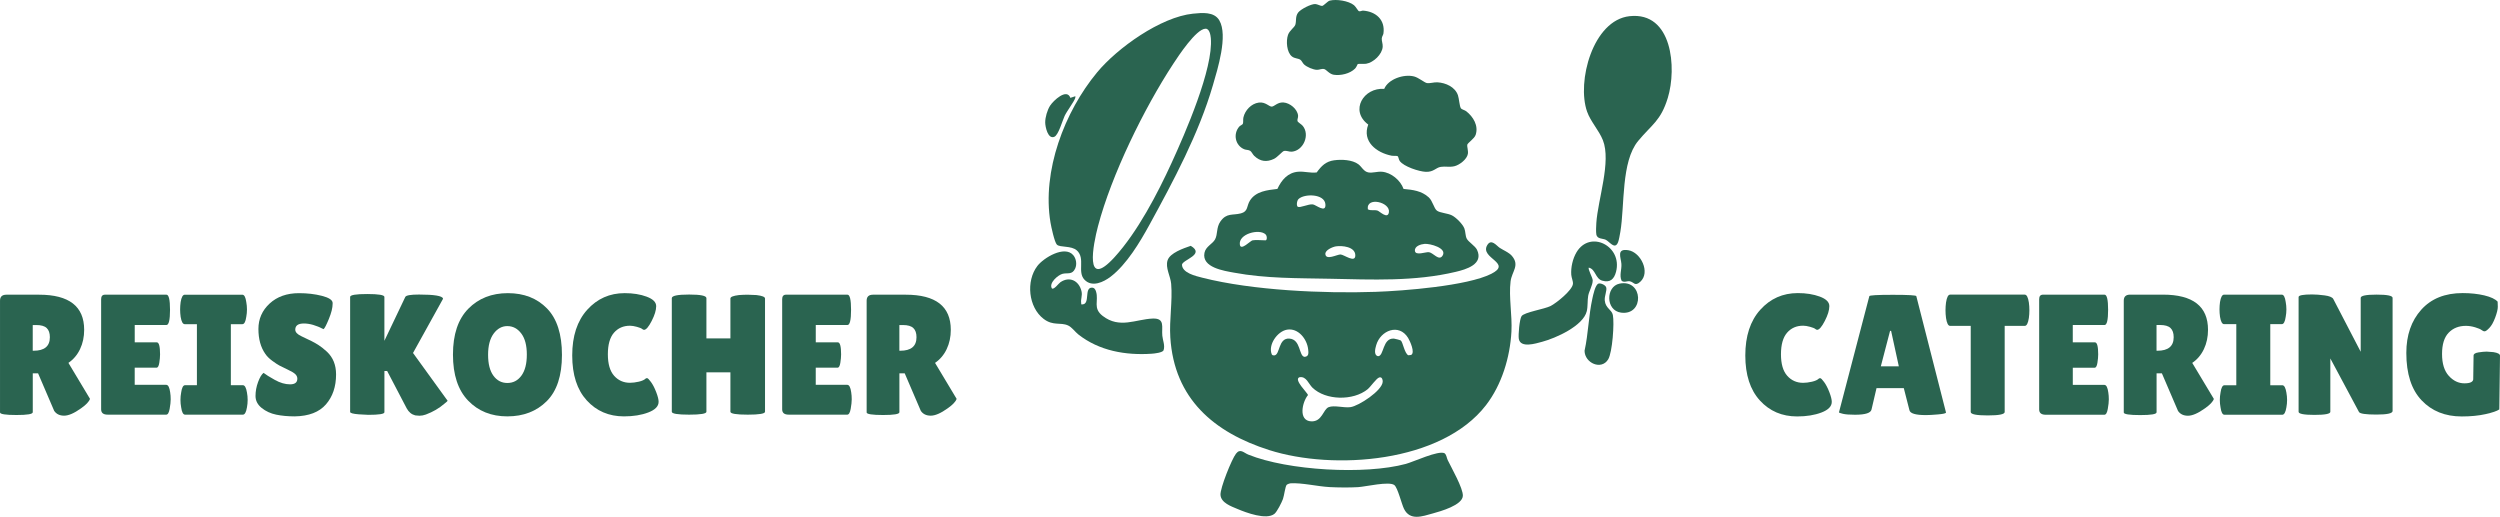
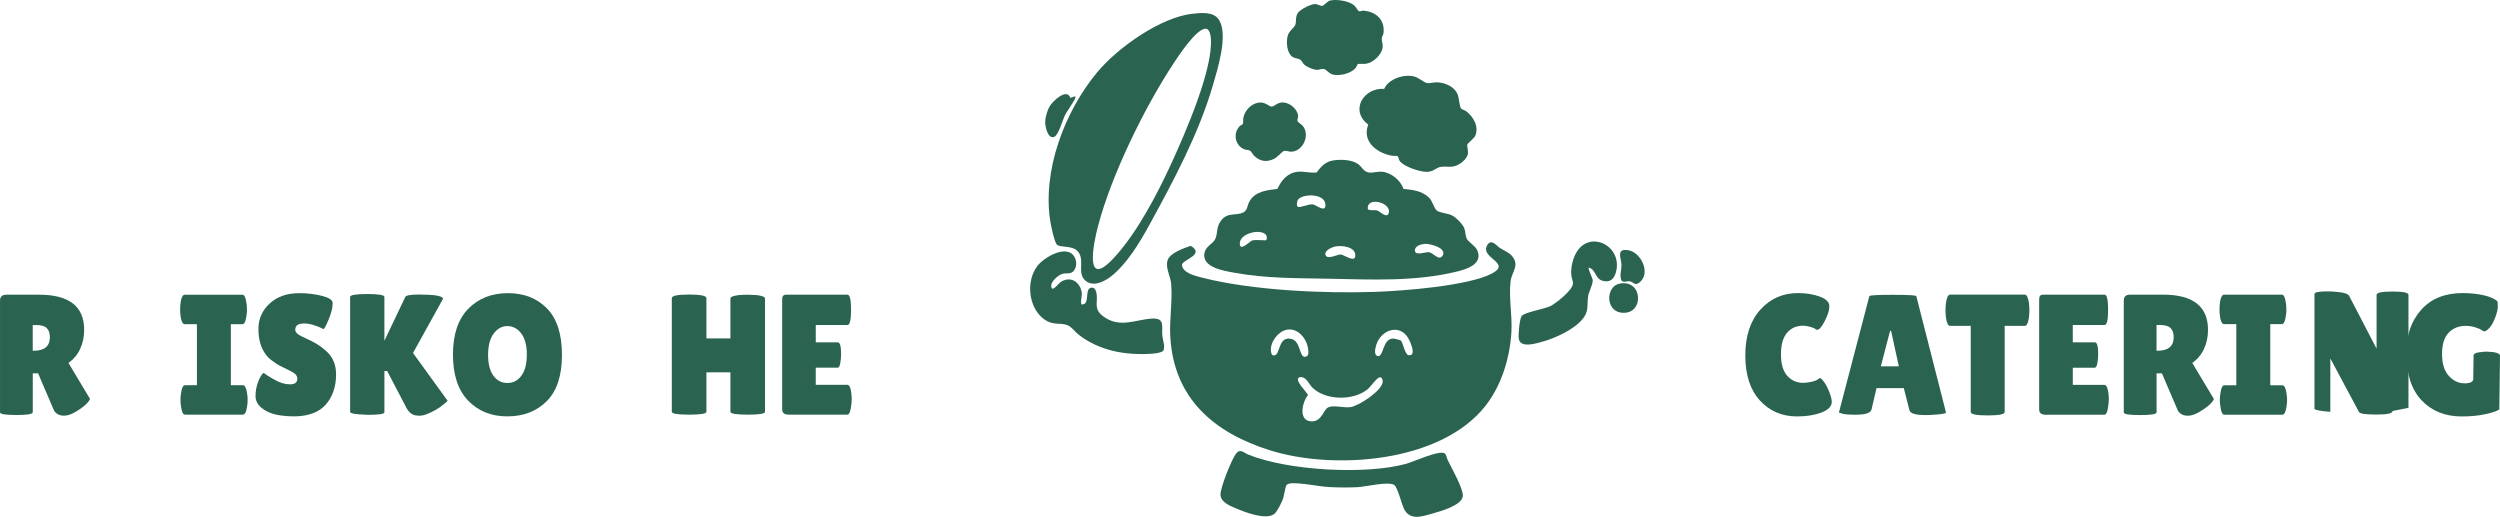
<svg xmlns="http://www.w3.org/2000/svg" id="Ebene_2" data-name="Ebene 2" viewBox="0 0 1307.45 270.27">
  <defs>
    <style>      .cls-1 {        fill: #2a6450;      }    </style>
  </defs>
  <g id="Ebene_1-2" data-name="Ebene 1">
    <g>
      <path class="cls-1" d="M777.14,211.9c-23.27,30.16-79.67,34.22-113.4,23.47-28.88-9.21-49.67-26.86-51.69-58.93-.58-9.19,1.22-18.91.45-27.99-.34-4.01-3.15-8.44-1.87-12.33s8.34-6.26,12.11-7.56c7.68,4.56-4.22,7.21-4.59,9.87.13,4.32,7.13,5.91,10.67,6.81,26.21,6.67,63.5,8.32,90.58,7.39,14.57-.5,48.05-3.1,60.53-9.43,11.23-5.69-6.04-8.11-2.2-14.88,2.15-3.79,4.89.18,6.61,1.31,1.97,1.29,4.79,2.38,6.33,4.17,4.29,5-.01,8.12-.67,13.35-1.01,8.07.91,17.78.45,26.25-.74,13.5-5.04,27.77-13.31,38.5ZM673.14,172.4c-5.13.83-10.16,8.08-7.98,13.02.34.42.79.5,1.3.45,3.07-.31,1.96-9.22,7.88-8.79,6.08.43,4.85,9.27,7.94,9.55,2.33-.17,2.06-2.15,1.85-4.01-.61-5.32-5.16-11.16-10.99-10.22ZM732.61,178.09c1.06.85,1.92,6.7,3.9,7.71l1.46-.16c2.26-1.14-.57-7.3-1.57-8.94-4.78-7.76-14.44-3.91-16.67,3.8-.52,1.79-1.42,5.25.97,5.79,3.15-.02,2.28-9.6,8.29-9.21.53.03,3.33.78,3.62,1.01ZM679.66,197.26c-3.44,1.15,4.33,8.3,4.38,9.36-2.98,3.59-5.23,13.43,1.71,13.74,5.75.25,6.21-6.3,9.12-7.43s7.82.46,11.36,0c4.38-.58,16.71-8.69,16.9-13.31.05-1.09-.39-2.62-1.79-2.23-1.54.43-4.44,4.81-6.11,6.18-7.46,6.1-21.91,5.93-28.88-.86-2.01-1.97-3.15-6.02-6.7-5.43Z" />
      <path class="cls-1" d="M697.74,83.83c3.83-.53,9.46-.32,12.66,2.07,1.79,1.34,2.77,3.82,5.21,4.27,2.24.41,4.68-.56,7.16-.35,4.76.41,9.64,4.41,11.26,8.99,4.78.44,9.44.98,13.17,4.4,2.1,1.92,2.7,5.77,4.3,6.96s5.61,1.34,7.82,2.46,5.63,4.55,6.52,6.85c.61,1.59.49,3.87,1.22,5.3.91,1.79,4.41,3.82,5.38,5.84,3.65,7.63-5.85,10.3-11.08,11.54-21.57,5.14-43.91,4.07-65.84,3.62-16.84-.34-33.46-.09-50.12-3.18-5.25-.97-17.02-2.66-15.49-10.38.66-3.33,4.23-4.62,5.53-7.01,1.49-2.73.57-6.17,2.8-9.37,3.25-4.65,6.38-3.11,10.75-4.26,3.84-1.01,2.94-3.84,4.65-6.6,3.1-5.02,9.19-5.55,14.41-6.18,2.19-4.71,5.45-8.54,10.83-8.99,3.32-.28,6.43.81,9.73.37,2.47-3.42,4.78-5.76,9.13-6.36ZM678.74,108.14c1.08.7,5.58-1.52,7.82-1.26,1.6.18,7.09,4.93,6.59-.16-.53-5.43-11-5.53-14.03-2.64-.92.87-1.22,3.53-.39,4.07ZM715.35,109.46c1.59.89,3.46.16,5.08.68,1.11.36,5.33,4.7,5.94.88.85-5.35-11.99-8.35-11.02-1.56ZM655.05,125.69c1.47-.33,5.03,0,6.81,0,.81,0,.92-2.19.02-3.09-3.15-3.16-14.46-.33-13.44,5.48.55,3.14,5.48-2.15,6.6-2.4ZM745.02,127.55c-1.86.16-5.27,1.11-5.05,3.6.25,2.78,5.69.5,7.36.74,2.28.33,5.21,4.79,7.09,1.83,2.56-4.01-6.64-6.41-9.41-6.18ZM698.58,128.86c-1.66.27-5.62,1.92-5.44,4.02.28,3.43,6.12.2,7.9.2s7.92,4.83,7.76.33c-.16-4.45-7-5.07-10.22-4.56Z" />
      <path class="cls-1" d="M623.95,7.15c4.72-.48,11.03-1.13,13.73,3.5,4.63,7.92-.88,25.44-3.37,33.97-7.36,25.28-20.59,49.95-33.22,73.03-4.98,9.11-11.92,20.67-20.2,27.02-3.77,2.89-9.78,5.75-13.72,1.62-3.92-4.1.57-11.11-3.96-15.28-2.89-2.66-8.85-1.46-10.48-3.07-1.25-1.24-2.98-9.4-3.34-11.52-4.52-26.9,7.31-57.99,24.37-78.56,10.63-12.83,33.31-28.99,50.18-30.71ZM630.45,15.01c-4.93.16-14.22,14.34-16.92,18.46-15.26,23.31-32.22,57.95-39.31,84.86-2.5,9.49-7.36,33.75,8.7,16.13,11.95-13.11,22.43-33.18,29.82-49.32,6.96-15.2,21.93-49.33,20.49-65.24-.15-1.63-.7-4.96-2.79-4.89Z" />
-       <path class="cls-1" d="M852.24,8.46c22.44-2.45,24.72,27.18,19.99,42.72-3.68,12.08-8.35,13.88-15.51,22.53-8.97,10.84-6.97,33.68-9.31,47.53-.23,1.34-.74,4.29-1.17,5.39-1.7,4.33-4.53-.44-6.63-1.31-1.55-.64-4.32-.3-4.76-2.67-.25-1.35-.11-4.6,0-6.1.82-12.21,7.85-32.06,3.43-43.23-2.05-5.16-6.43-9.73-8.26-14.91-5.54-15.66,3.01-47.86,22.22-49.95Z" />
      <path class="cls-1" d="M672.93,253.54c-.8.86-1.31,5.61-1.97,7.43s-3.08,6.66-4.47,7.77c-4.2,3.34-14.78-.63-19.33-2.56-3.29-1.39-8.58-3.2-8.87-7.34-.24-3.49,5.84-18.64,8.1-21.56s4.03-.5,6.46.48c20.63,8.35,61.02,10.65,82.39,4.85,4.11-1.12,16.99-7.19,20.22-5.58,1.08.86,1.09,2.38,1.66,3.58,1.94,4.05,8.09,14.74,7.92,18.69-.21,4.93-11.69,8.1-15.71,9.22-5.5,1.52-11.92,3.97-15.07-2.41-1.27-2.57-3.27-11.05-5.06-12.43-2.73-2.09-15.02.85-18.97,1.09-4.47.27-10.39.2-14.88-.03-6.21-.32-14.67-2.37-20.57-1.97-.39.03-1.6.52-1.84.78Z" />
      <path class="cls-1" d="M723.91,46.49c2.18-5.21,10.34-7.86,15.61-6.51,2.38.61,5.36,3.16,6.64,3.44,1.49.33,3.71-.48,5.6-.37,4.36.25,9.24,2.44,10.72,6.77.58,1.68.81,5.71,1.53,6.78.46.68,2.03.97,2.8,1.58,3.65,2.86,6.51,7.5,4.94,12.32-.67,2.05-4.16,4.18-4.41,5.23-.18.78.59,3.08.34,4.7-.45,2.86-4.37,5.86-7.05,6.5-2.51.6-4.8-.03-7.11.33-2.69.42-3.68,2.76-7.88,2.6-3.46-.13-11.56-2.77-13.6-5.66-.57-.8-.68-2.22-1.03-2.47-.55-.39-2.28-.12-3.2-.3-7.92-1.54-15.59-7.43-12.25-16.29-9.85-7.33-2.37-19.49,8.36-18.65Z" />
      <path class="cls-1" d="M550.16,150.86c1.07.73,3.46-2.61,4.39-3.25,4.82-3.31,9.73-.77,11.04,4.64.6,2.47-.5,4.04-.14,6.28.1.64-.27.7.67.66,4.09-.18.82-8.67,4.84-8.75,1.33-.03,1.9.88,2.26,2.07,1.47,4.87-1.82,8.63,3.46,12.71,8.88,6.85,17.31,1.72,26.17,1.38,6.59-.25,4.58,4.43,5.02,8.96.24,2.53,1.51,5.07.65,7.66-.6,1.22-4.74,1.67-6.11,1.76-13.67.95-27.58-1.49-38.48-10.09-1.68-1.32-3.37-3.8-5.36-4.69-4.02-1.8-7.75.38-12.76-3.42-8.01-6.09-9.33-19.79-3.28-27.69,3.26-4.26,14.2-10.91,18.73-5.69,1.59,1.83,2.06,4.87,1.02,7.08-1.56,3.31-3.87,2.1-6.49,2.69-2.33.53-7.46,4.85-5.65,7.68Z" />
      <path class="cls-1" d="M710.05,33.51c-.11.07-.64,1.62-1.37,2.35-2.63,2.66-7.53,3.8-11.14,3.24-2.29-.36-3.85-2.63-4.93-2.95-1.32-.4-2.53.4-3.82.37-2.03-.03-5.32-1.45-6.81-2.84-.74-.68-1.17-1.94-1.93-2.44-1.21-.8-2.97-.58-4.4-1.72-2.77-2.21-3.13-8.14-2.05-11.26.81-2.35,3.4-3.91,3.84-5.34.63-2.05-.11-4.28,1.49-6.38,1.32-1.73,6.72-4.5,8.91-4.43,1.08.03,2.85,1.05,3.57.99.9-.08,2.86-2.48,4.04-2.78,3.42-.88,9.87.1,12.68,2.41.96.79,2.08,2.98,2.59,3.13.74.22,1.48-.35,2.11-.31,6.73.48,11.66,4.79,10.69,11.91-.12.9-.81,1.59-.88,2.65-.1,1.42.59,2.76.48,4.36-.27,3.97-4.82,8.23-8.64,8.87-1.11.18-3.98-.11-4.42.17Z" />
      <path class="cls-1" d="M830.92,139.94c-.62.81,2.04,5.27,2.04,6.7,0,2.53-1.93,5.61-2.37,8.06s-.13,5.51-.73,8.01c-1.86,7.78-16.28,14.14-23.32,16.03-3.36.9-11.33,3.46-12.23-1.51-.36-2.01.36-10.31,1.44-11.9,1.39-2.06,11.94-3.64,15.23-5.32,3-1.54,11.32-8.21,11.64-11.56.13-1.36-.76-3.16-.88-4.75-.28-3.85.76-8.41,2.72-11.73,7.09-11.97,24.23-3.28,20.69,10.2-1,3.81-3.09,5.83-7.25,4.6-3.61-1.07-3.43-6-6.97-6.8Z" />
      <path class="cls-1" d="M658.29,53.65c3.55-.49,5.46,2.23,6.85,2.11s3.02-2.39,6.09-2.17c3.37.24,7.28,3.41,7.64,6.86.11,1.07-.53,2.03-.31,2.85.19.68,2.03,1.64,2.76,2.53,3.89,4.8.29,12.97-5.71,13.5-1.48.13-2.86-.75-4.22-.34-.78.23-3.33,3.24-5.11,4.09-3.85,1.84-7.18,1.41-10.31-1.53-.78-.73-1.45-2.24-2.14-2.67-.93-.58-2.1-.41-3.11-.82-4.72-1.94-5.95-7.99-2.62-11.85.52-.61,1.7-.91,1.92-1.58.27-.8.01-2.14.26-3.23.85-3.73,4.11-7.21,8.01-7.75Z" />
-       <path class="cls-1" d="M836.03,148.3c1.19-.33,3.62.78,3.98,2.01.5,1.7-.97,4.44-.75,6.85.39,4.11,3.65,4.73,4.23,7.59.85,4.19-.23,19.5-2.43,23.16-3.53,5.88-12.31,1.98-12.37-4.46,1.99-9.01,2.11-18.41,4.11-27.41.38-1.71,1.5-7.25,3.23-7.73Z" />
      <path class="cls-1" d="M846.97,148.34c12.48-2.57,13.13,16.8.81,15.16-8.19-1.09-8.02-13.68-.81-15.16Z" />
      <path class="cls-1" d="M559.78,51.18l2.61-.87c.04.35.02.66-.09,1-.56,1.84-4.32,6.74-5.53,9.33-1.12,2.4-3.19,9.9-5.32,10.87-3.4,1.55-4.81-5.17-4.83-7.44-.03-2.69,1.11-6.57,2.57-8.83,1.7-2.62,8.72-9.27,10.59-4.07Z" />
      <path class="cls-1" d="M848.07,146.83c-1.31-2.86.12-5.78-.11-8.85-.25-3.32-2.76-8.16,3.62-7.12,6.55,1.06,11.7,11.63,6.23,16.52-2.86,2.56-3.25.14-5.46-.28-1.41-.27-2.91.85-4.28-.27Z" />
    </g>
    <g>
      <path class="cls-1" d="M17.12,215.61c0,.96-2.84,1.43-8.51,1.43s-8.6-.45-8.6-1.34v-58.44c0-2.09,1.11-3.14,3.32-3.14h17.12c15.71,0,23.57,6.12,23.57,18.37,0,3.7-.72,7.07-2.15,10.08-1.43,3.02-3.47,5.42-6.09,7.21l11.29,18.82c-.48,1.43-2.03,3.08-4.66,4.93-3.58,2.57-6.54,3.86-8.87,3.86s-4.06-.84-5.2-2.51l-8.42-19.63h-2.78v20.35ZM17.12,169.99v13.44h.45c5.68,0,8.51-2.36,8.51-7.08,0-2.15-.55-3.75-1.66-4.79-1.11-1.05-2.91-1.57-5.42-1.57h-1.88Z" />
-       <path class="cls-1" d="M82.01,179.04c1.13,0,1.7,2.09,1.7,6.27,0,1.26-.13,2.73-.4,4.44-.27,1.7-.76,2.55-1.48,2.55h-11.38v8.96h16.49c1.02,0,1.7,1.32,2.06,3.94.18,1.14.27,2.35.27,3.63s-.18,2.94-.54,4.97c-.36,2.03-.96,3.05-1.79,3.05h-30.65c-2.27,0-3.4-.93-3.4-2.78v-57.63c0-1.55.69-2.33,2.06-2.33h32.09c1.25,0,1.88,2.64,1.88,7.93s-.63,7.93-1.88,7.93h-16.58v9.05h11.56Z" />
      <path class="cls-1" d="M102.98,201.45v-31.91h-6.36c-1.02,0-1.73-1.28-2.15-3.85-.18-1.26-.27-2.54-.27-3.85s.09-2.6.27-3.86c.42-2.57,1.14-3.85,2.15-3.85h30.12c1.02,0,1.7,1.29,2.06,3.85.24,1.26.36,2.54.36,3.86s-.12,2.6-.36,3.85c-.36,2.57-1.05,3.85-2.06,3.85h-6.01v31.91h6.28c1.02,0,1.73,1.28,2.15,3.85.24,1.26.36,2.54.36,3.85s-.12,2.6-.36,3.86c-.42,2.57-1.14,3.85-2.15,3.85h-30.21c-1.02,0-1.7-1.28-2.06-3.85-.24-1.26-.36-2.54-.36-3.86s.12-2.6.36-3.85c.36-2.57,1.04-3.85,2.06-3.85h6.18Z" />
      <path class="cls-1" d="M137.84,195c1.13.89,3.09,2.12,5.87,3.67,2.78,1.56,5.44,2.33,7.98,2.33s3.81-.98,3.81-2.96c0-.89-.36-1.69-1.07-2.37-.72-.69-2.03-1.48-3.95-2.37-1.91-.9-3.35-1.6-4.3-2.11s-2.23-1.34-3.81-2.51c-1.58-1.16-2.79-2.37-3.63-3.63-2.39-3.4-3.59-7.74-3.59-13s1.96-9.69,5.87-13.31c3.91-3.61,9.04-5.42,15.37-5.42,4.3,0,8.27.46,11.92,1.39,3.65.93,5.53,2.14,5.65,3.63v.54c0,2.09-.66,4.74-1.97,7.93-1.32,3.2-2.24,4.97-2.78,5.33-3.82-1.97-7.24-2.96-10.26-2.96s-4.53,1.08-4.53,3.23c0,1.32,1.11,2.48,3.32,3.49.48.24,1.17.57,2.06.99.9.42,1.93.91,3.09,1.48,1.17.57,2.42,1.28,3.77,2.15,1.34.87,2.79,2.02,4.35,3.45,3.17,2.99,4.75,6.93,4.75,11.83,0,6.4-1.76,11.62-5.29,15.68-3.53,4.07-8.96,6.16-16.31,6.28-3.59,0-6.83-.3-9.72-.9-2.9-.6-5.42-1.76-7.58-3.49-2.15-1.73-3.23-3.82-3.23-6.28s.45-4.88,1.34-7.3c.9-2.42,1.85-4.02,2.87-4.79Z" />
      <path class="cls-1" d="M201.03,215.61c0,.89-2.81,1.34-8.42,1.34l-5.02-.27c-2.99-.24-4.48-.66-4.48-1.25v-60.14c0-1.02,2.99-1.52,8.96-1.52s8.96.51,8.96,1.52v22.94l10.93-22.94c.42-.84,2.81-1.25,7.17-1.25,7.95,0,12.13.69,12.55,2.06,0,.12-.03.24-.09.36l-15.59,28.14,18.1,25.01c0,.12-.57.63-1.7,1.53-2.75,2.39-5.98,4.27-9.68,5.65-1.14.42-2.27.63-3.4.63l-2.15-.18c-1.91-.48-3.41-1.7-4.48-3.68l-10.22-19.54h-1.43v21.6Z" />
      <path class="cls-1" d="M265.34,217.76c-8.4,0-15.24-2.75-20.52-8.25-5.29-5.5-7.93-13.52-7.93-24.06s2.67-18.54,8.02-23.98c5.35-5.44,12.25-8.16,20.7-8.16s15.28,2.68,20.48,8.02c5.2,5.35,7.8,13.44,7.8,24.29s-2.66,18.91-7.98,24.2c-5.32,5.29-12.17,7.93-20.57,7.93ZM265.38,170.53c-2.87,0-5.27,1.32-7.21,3.94-1.94,2.63-2.91,6.32-2.91,11.07s.93,8.4,2.78,10.94c1.85,2.54,4.29,3.81,7.31,3.81s5.47-1.28,7.35-3.85c1.88-2.57,2.82-6.24,2.82-11.02s-.97-8.46-2.91-11.02-4.35-3.85-7.21-3.85Z" />
-       <path class="cls-1" d="M338.2,155.16c3.32,1.23,4.97,2.88,4.97,4.97s-.79,4.68-2.37,7.75c-1.58,3.08-2.91,4.62-3.99,4.62-.3,0-.64-.16-1.03-.49-.39-.33-1.29-.69-2.69-1.08-1.4-.39-2.61-.58-3.63-.58-3.47,0-6.26,1.23-8.38,3.67-2.12,2.45-3.18,6.2-3.18,11.25s1.09,8.8,3.27,11.25c2.18,2.45,4.94,3.67,8.29,3.67,1.37,0,2.91-.19,4.62-.58,1.7-.39,2.91-.94,3.63-1.66.12-.12.36-.18.72-.18s1.03.67,2.02,2.02c.98,1.35,1.89,3.11,2.73,5.29.84,2.18,1.26,3.87,1.26,5.06,0,2.33-1.79,4.18-5.38,5.56-3.58,1.37-7.83,2.06-12.73,2.06-7.89,0-14.37-2.78-19.45-8.34-5.08-5.56-7.62-13.4-7.62-23.53s2.61-18.09,7.84-23.89c5.23-5.79,11.75-8.69,19.58-8.69,4.36,0,8.2.61,11.52,1.84Z" />
      <path class="cls-1" d="M400.09,215.34c0,1.02-3.02,1.52-9.05,1.52s-9.05-.51-9.05-1.52v-20.61h-12.55v20.61c0,1.02-3.02,1.52-9.05,1.52s-9.05-.51-9.05-1.52v-59.42c0-1.25,3.02-1.88,9.05-1.88s9.05.63,9.05,1.88v21.06h12.55v-20.88c0-.84,1.49-1.43,4.48-1.79,1.55-.12,3.08-.18,4.57-.18l4.57.18c2.99.36,4.48.96,4.48,1.79v59.24Z" />
      <path class="cls-1" d="M438.18,179.04c1.13,0,1.7,2.09,1.7,6.27,0,1.26-.13,2.73-.4,4.44-.27,1.7-.76,2.55-1.48,2.55h-11.38v8.96h16.49c1.02,0,1.7,1.32,2.06,3.94.18,1.14.27,2.35.27,3.63s-.18,2.94-.54,4.97c-.36,2.03-.96,3.05-1.79,3.05h-30.65c-2.27,0-3.4-.93-3.4-2.78v-57.63c0-1.55.69-2.33,2.06-2.33h32.09c1.25,0,1.88,2.64,1.88,7.93s-.63,7.93-1.88,7.93h-16.58v9.05h11.56Z" />
-       <path class="cls-1" d="M470.35,215.61c0,.96-2.84,1.43-8.51,1.43s-8.6-.45-8.6-1.34v-58.44c0-2.09,1.11-3.14,3.32-3.14h17.12c15.71,0,23.57,6.12,23.57,18.37,0,3.7-.72,7.07-2.15,10.08-1.43,3.02-3.47,5.42-6.09,7.21l11.29,18.82c-.48,1.43-2.03,3.08-4.66,4.93-3.58,2.57-6.54,3.86-8.87,3.86s-4.06-.84-5.2-2.51l-8.42-19.63h-2.78v20.35ZM470.35,169.99v13.44h.45c5.68,0,8.51-2.36,8.51-7.08,0-2.15-.55-3.75-1.66-4.79-1.11-1.05-2.91-1.57-5.42-1.57h-1.88Z" />
    </g>
    <g>
      <path class="cls-1" d="M951.73,155.12c3.32,1.23,4.98,2.89,4.98,4.98s-.79,4.68-2.38,7.76c-1.59,3.08-2.92,4.62-3.99,4.62-.3,0-.64-.16-1.03-.49-.39-.33-1.29-.69-2.69-1.08-1.41-.39-2.62-.58-3.63-.58-3.47,0-6.27,1.23-8.39,3.68-2.12,2.45-3.19,6.21-3.19,11.26s1.09,8.81,3.28,11.26c2.18,2.45,4.95,3.68,8.3,3.68,1.38,0,2.92-.19,4.62-.58,1.7-.39,2.92-.94,3.63-1.66.12-.12.36-.18.72-.18s1.03.67,2.02,2.02c.99,1.35,1.9,3.11,2.74,5.29.84,2.18,1.26,3.87,1.26,5.07,0,2.33-1.8,4.19-5.38,5.56-3.59,1.37-7.84,2.06-12.74,2.06-7.9,0-14.39-2.78-19.47-8.35-5.08-5.56-7.63-13.41-7.63-23.55s2.62-18.11,7.85-23.91c5.23-5.8,11.77-8.7,19.61-8.7,4.37,0,8.21.62,11.53,1.84Z" />
      <path class="cls-1" d="M1007.04,217.08c-5.2,0-8.02-.84-8.43-2.51l-2.96-11.58h-14.27l-2.6,11.13c-.36,1.86-3.23,2.78-8.61,2.78-2.87,0-5-.16-6.37-.49s-2.06-.58-2.06-.76l15.88-60.75c0-.48,4.1-.72,12.29-.72s12.29.24,12.29.72l15.52,60.84c0,.42-1.38.75-4.13.99s-4.94.36-6.55.36ZM983.63,191.6h9.42l-4.04-18.57h-.54l-4.84,18.57Z" />
      <path class="cls-1" d="M1048.41,215.47c0,1.2-2.96,1.79-8.88,1.79s-8.88-.6-8.88-1.79v-45.04h-10.77c-1.02,0-1.74-1.38-2.15-4.13-.18-1.32-.27-2.66-.27-4.04s.09-2.72.27-4.04c.42-2.75,1.13-4.13,2.15-4.13h39.03c1.02,0,1.73,1.38,2.15,4.13.18,1.32.27,2.66.27,4.04s-.09,2.72-.27,4.04c-.42,2.75-1.14,4.13-2.15,4.13h-10.5v45.04Z" />
      <path class="cls-1" d="M1095.61,179.04c1.13,0,1.7,2.09,1.7,6.28,0,1.26-.13,2.74-.4,4.44-.27,1.7-.76,2.56-1.48,2.56h-11.4v8.97h16.51c1.02,0,1.7,1.32,2.06,3.95.18,1.14.27,2.35.27,3.63s-.18,2.95-.54,4.98c-.36,2.04-.96,3.05-1.79,3.05h-30.69c-2.27,0-3.41-.93-3.41-2.78v-57.69c0-1.56.69-2.33,2.06-2.33h32.12c1.26,0,1.88,2.65,1.88,7.94s-.63,7.94-1.88,7.94h-16.6v9.06h11.58Z" />
      <path class="cls-1" d="M1127.82,215.65c0,.96-2.84,1.43-8.52,1.43s-8.61-.45-8.61-1.35v-58.5c0-2.09,1.11-3.14,3.32-3.14h17.14c15.73,0,23.6,6.13,23.6,18.39,0,3.71-.72,7.07-2.15,10.09-1.43,3.02-3.47,5.43-6.1,7.22l11.31,18.84c-.48,1.43-2.04,3.08-4.67,4.93-3.59,2.57-6.55,3.86-8.88,3.86s-4.07-.84-5.2-2.51l-8.43-19.65h-2.78v20.37ZM1127.82,169.97v13.46h.45c5.68,0,8.52-2.36,8.52-7.09,0-2.15-.55-3.75-1.66-4.8-1.11-1.05-2.92-1.57-5.43-1.57h-1.89Z" />
      <path class="cls-1" d="M1169.54,201.47v-31.94h-6.37c-1.02,0-1.73-1.29-2.15-3.86-.18-1.26-.27-2.54-.27-3.86s.09-2.6.27-3.86c.42-2.57,1.14-3.86,2.15-3.86h30.15c1.02,0,1.7,1.29,2.06,3.86.24,1.26.36,2.54.36,3.86s-.12,2.6-.36,3.86c-.36,2.57-1.05,3.86-2.06,3.86h-6.01v31.94h6.28c1.02,0,1.73,1.29,2.15,3.86.24,1.26.36,2.54.36,3.86s-.12,2.6-.36,3.86c-.42,2.57-1.14,3.86-2.15,3.86h-30.24c-1.02,0-1.7-1.29-2.06-3.86-.24-1.26-.36-2.54-.36-3.86s.12-2.6.36-3.86c.36-2.57,1.04-3.86,2.06-3.86h6.19Z" />
-       <path class="cls-1" d="M1251.28,214.93c0,1.26-2.81,1.88-8.43,1.88s-8.67-.45-9.15-1.35l-14.98-28v27.91c0,1.08-2.77,1.61-8.3,1.61s-8.3-.54-8.3-1.61v-60.03c0-.9,2.36-1.35,7.09-1.35,1.85,0,4.02.17,6.5.49,2.48.33,3.99.94,4.53,1.84l14.36,27.64v-28.18c0-1.13,2.78-1.7,8.34-1.7s8.34.57,8.34,1.7v59.13Z" />
+       <path class="cls-1" d="M1251.28,214.93c0,1.26-2.81,1.88-8.43,1.88s-8.67-.45-9.15-1.35l-14.98-28v27.91s-8.3-.54-8.3-1.61v-60.03c0-.9,2.36-1.35,7.09-1.35,1.85,0,4.02.17,6.5.49,2.48.33,3.99.94,4.53,1.84l14.36,27.64v-28.18c0-1.13,2.78-1.7,8.34-1.7s8.34.57,8.34,1.7v59.13Z" />
      <path class="cls-1" d="M1293.45,198.15l.18-12.2c0-.84.87-1.39,2.6-1.66s3.17-.4,4.31-.4l3.5.27c2.27.36,3.41.99,3.41,1.88l-.36,28.08c-1.2.84-3.6,1.66-7.22,2.47-3.62.81-7.76,1.21-12.43,1.21-8.67,0-15.67-2.81-21-8.44-5.32-5.62-7.98-13.88-7.98-24.77,0-9.27,2.6-16.81,7.81-22.61,5.2-5.8,12.41-8.7,21.63-8.7,4.19,0,7.97.41,11.35,1.21,3.38.81,5.7,1.9,6.96,3.27.06.48.09,1.38.09,2.69s-.45,3.19-1.35,5.61c-.9,2.42-1.91,4.23-3.05,5.43-1.14,1.2-1.96,1.79-2.47,1.79s-1.05-.22-1.61-.67c-.57-.45-1.69-.93-3.36-1.43-1.68-.51-3.29-.76-4.85-.76-3.71,0-6.72,1.2-9.02,3.59-2.3,2.39-3.45,6.1-3.45,11.13s1.18,8.84,3.54,11.44c2.36,2.6,5.08,3.9,8.17,3.9s4.62-.78,4.62-2.33Z" />
    </g>
  </g>
</svg>